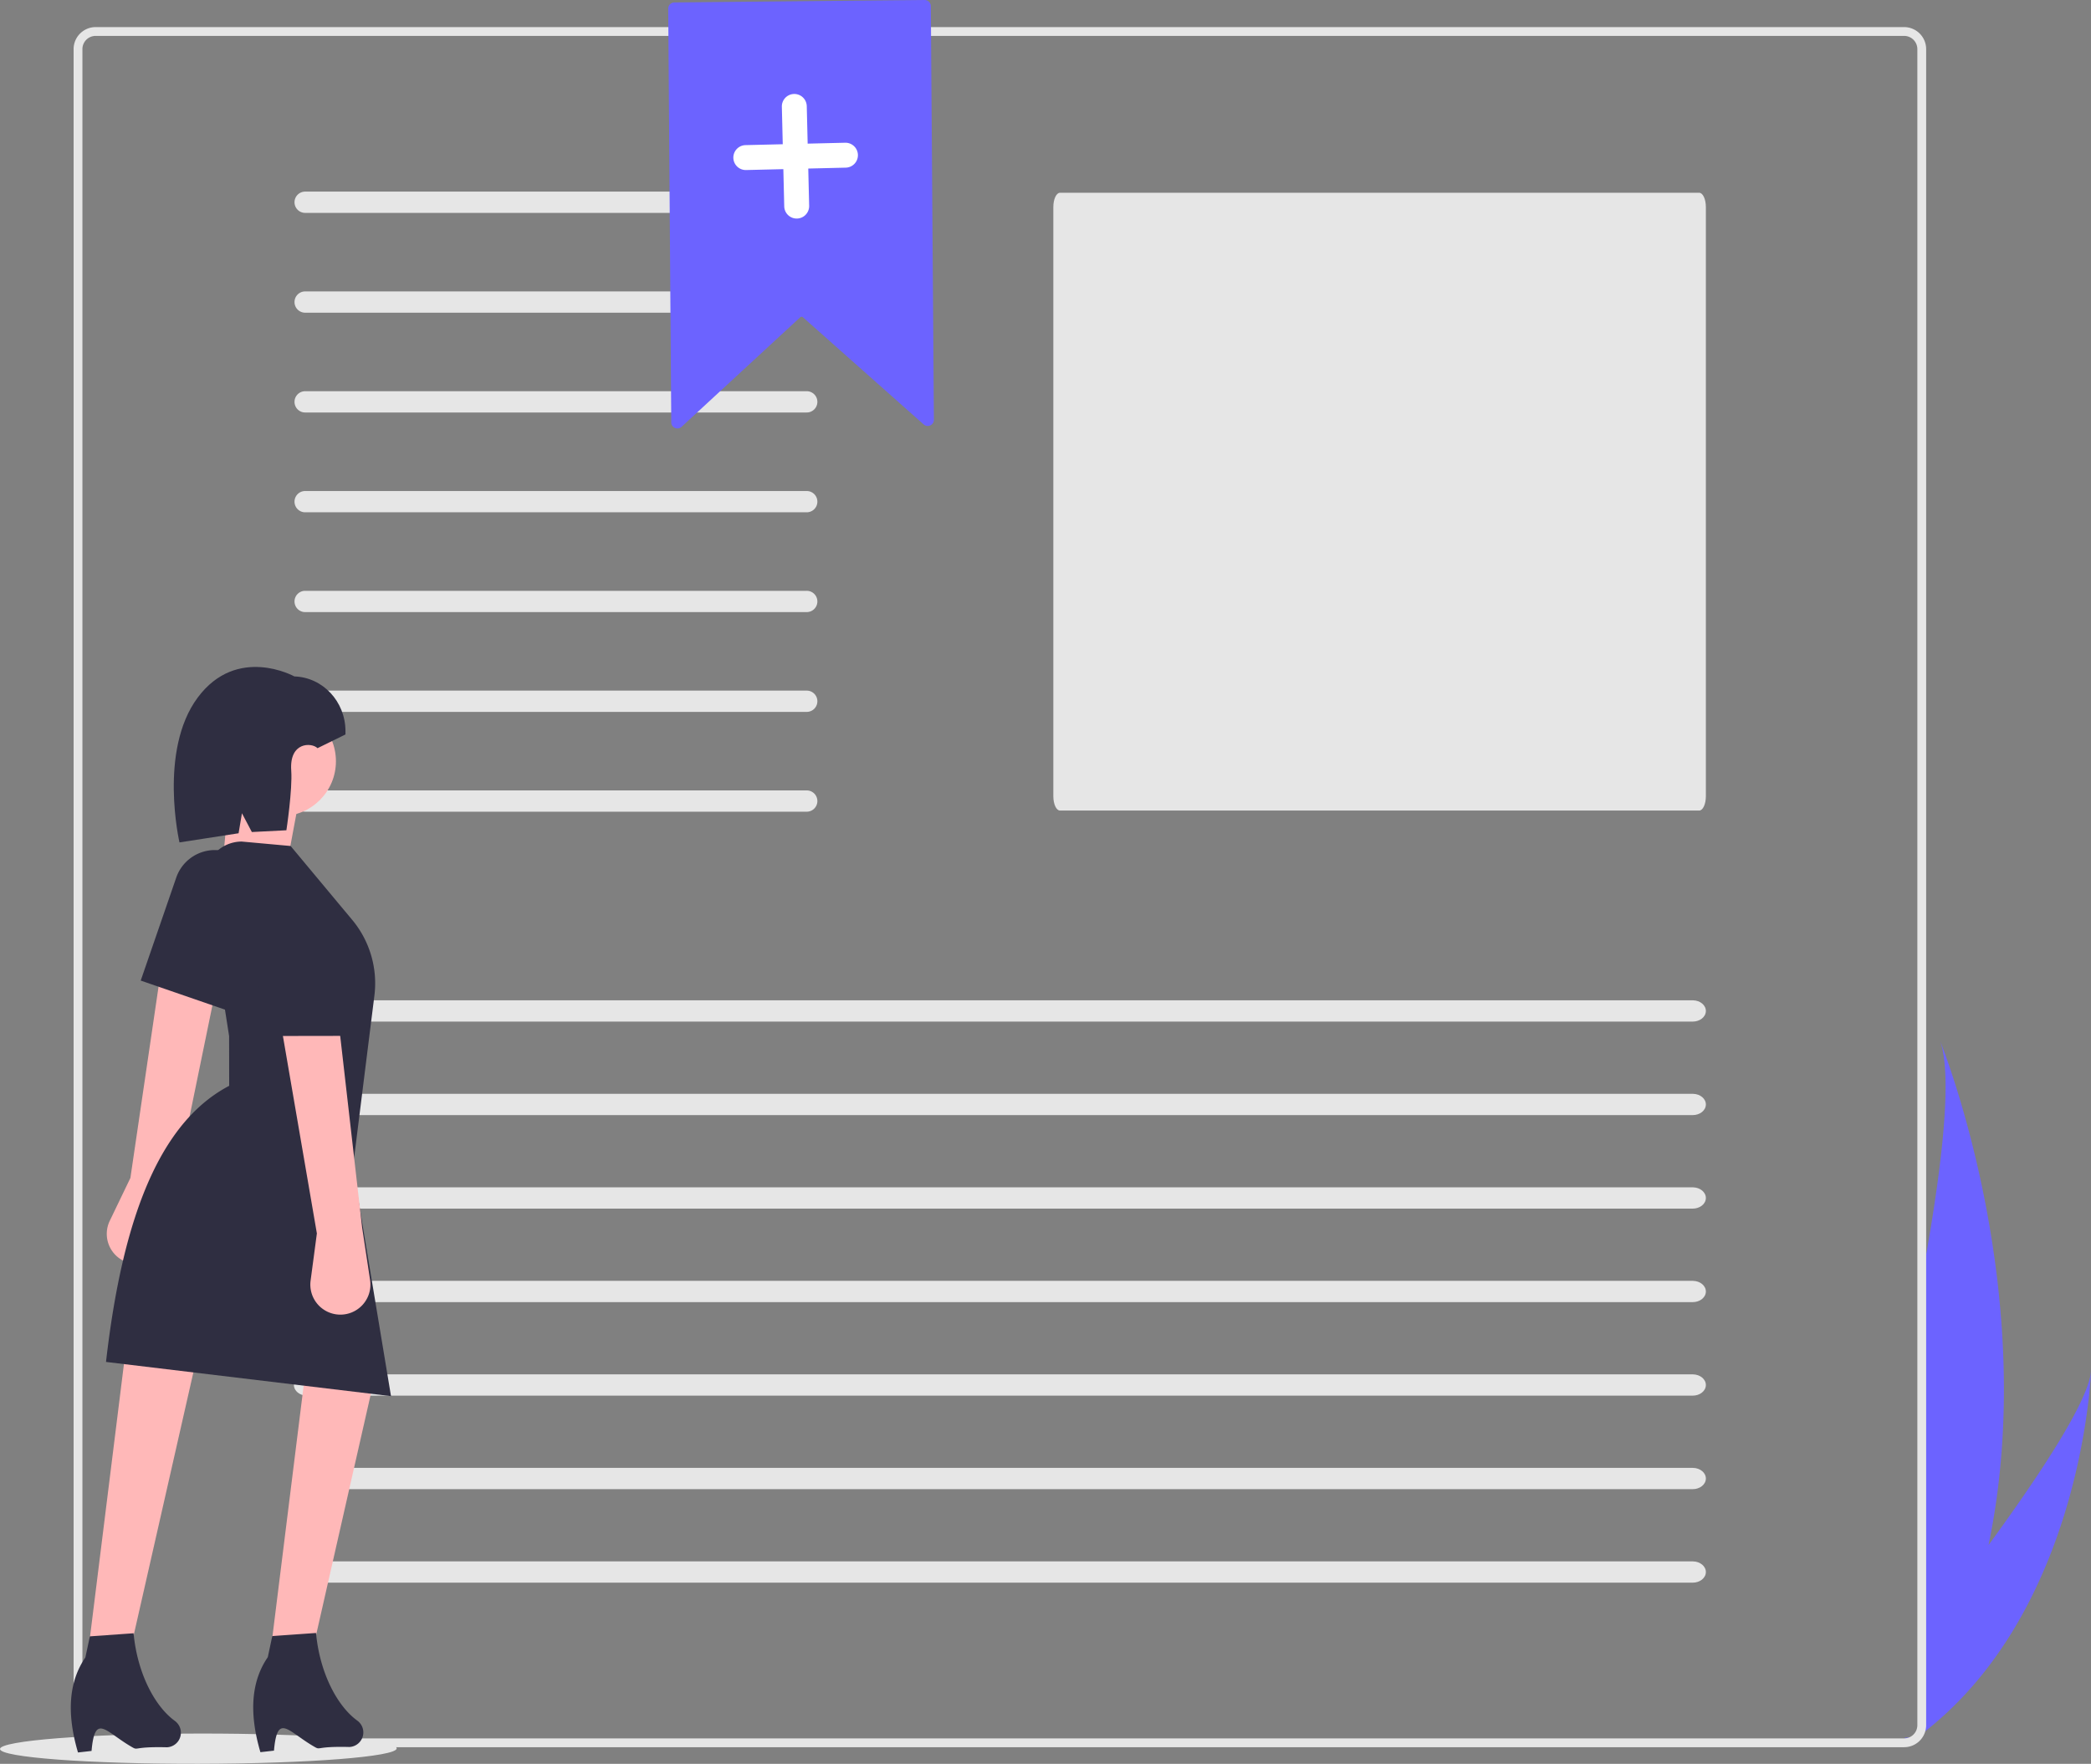
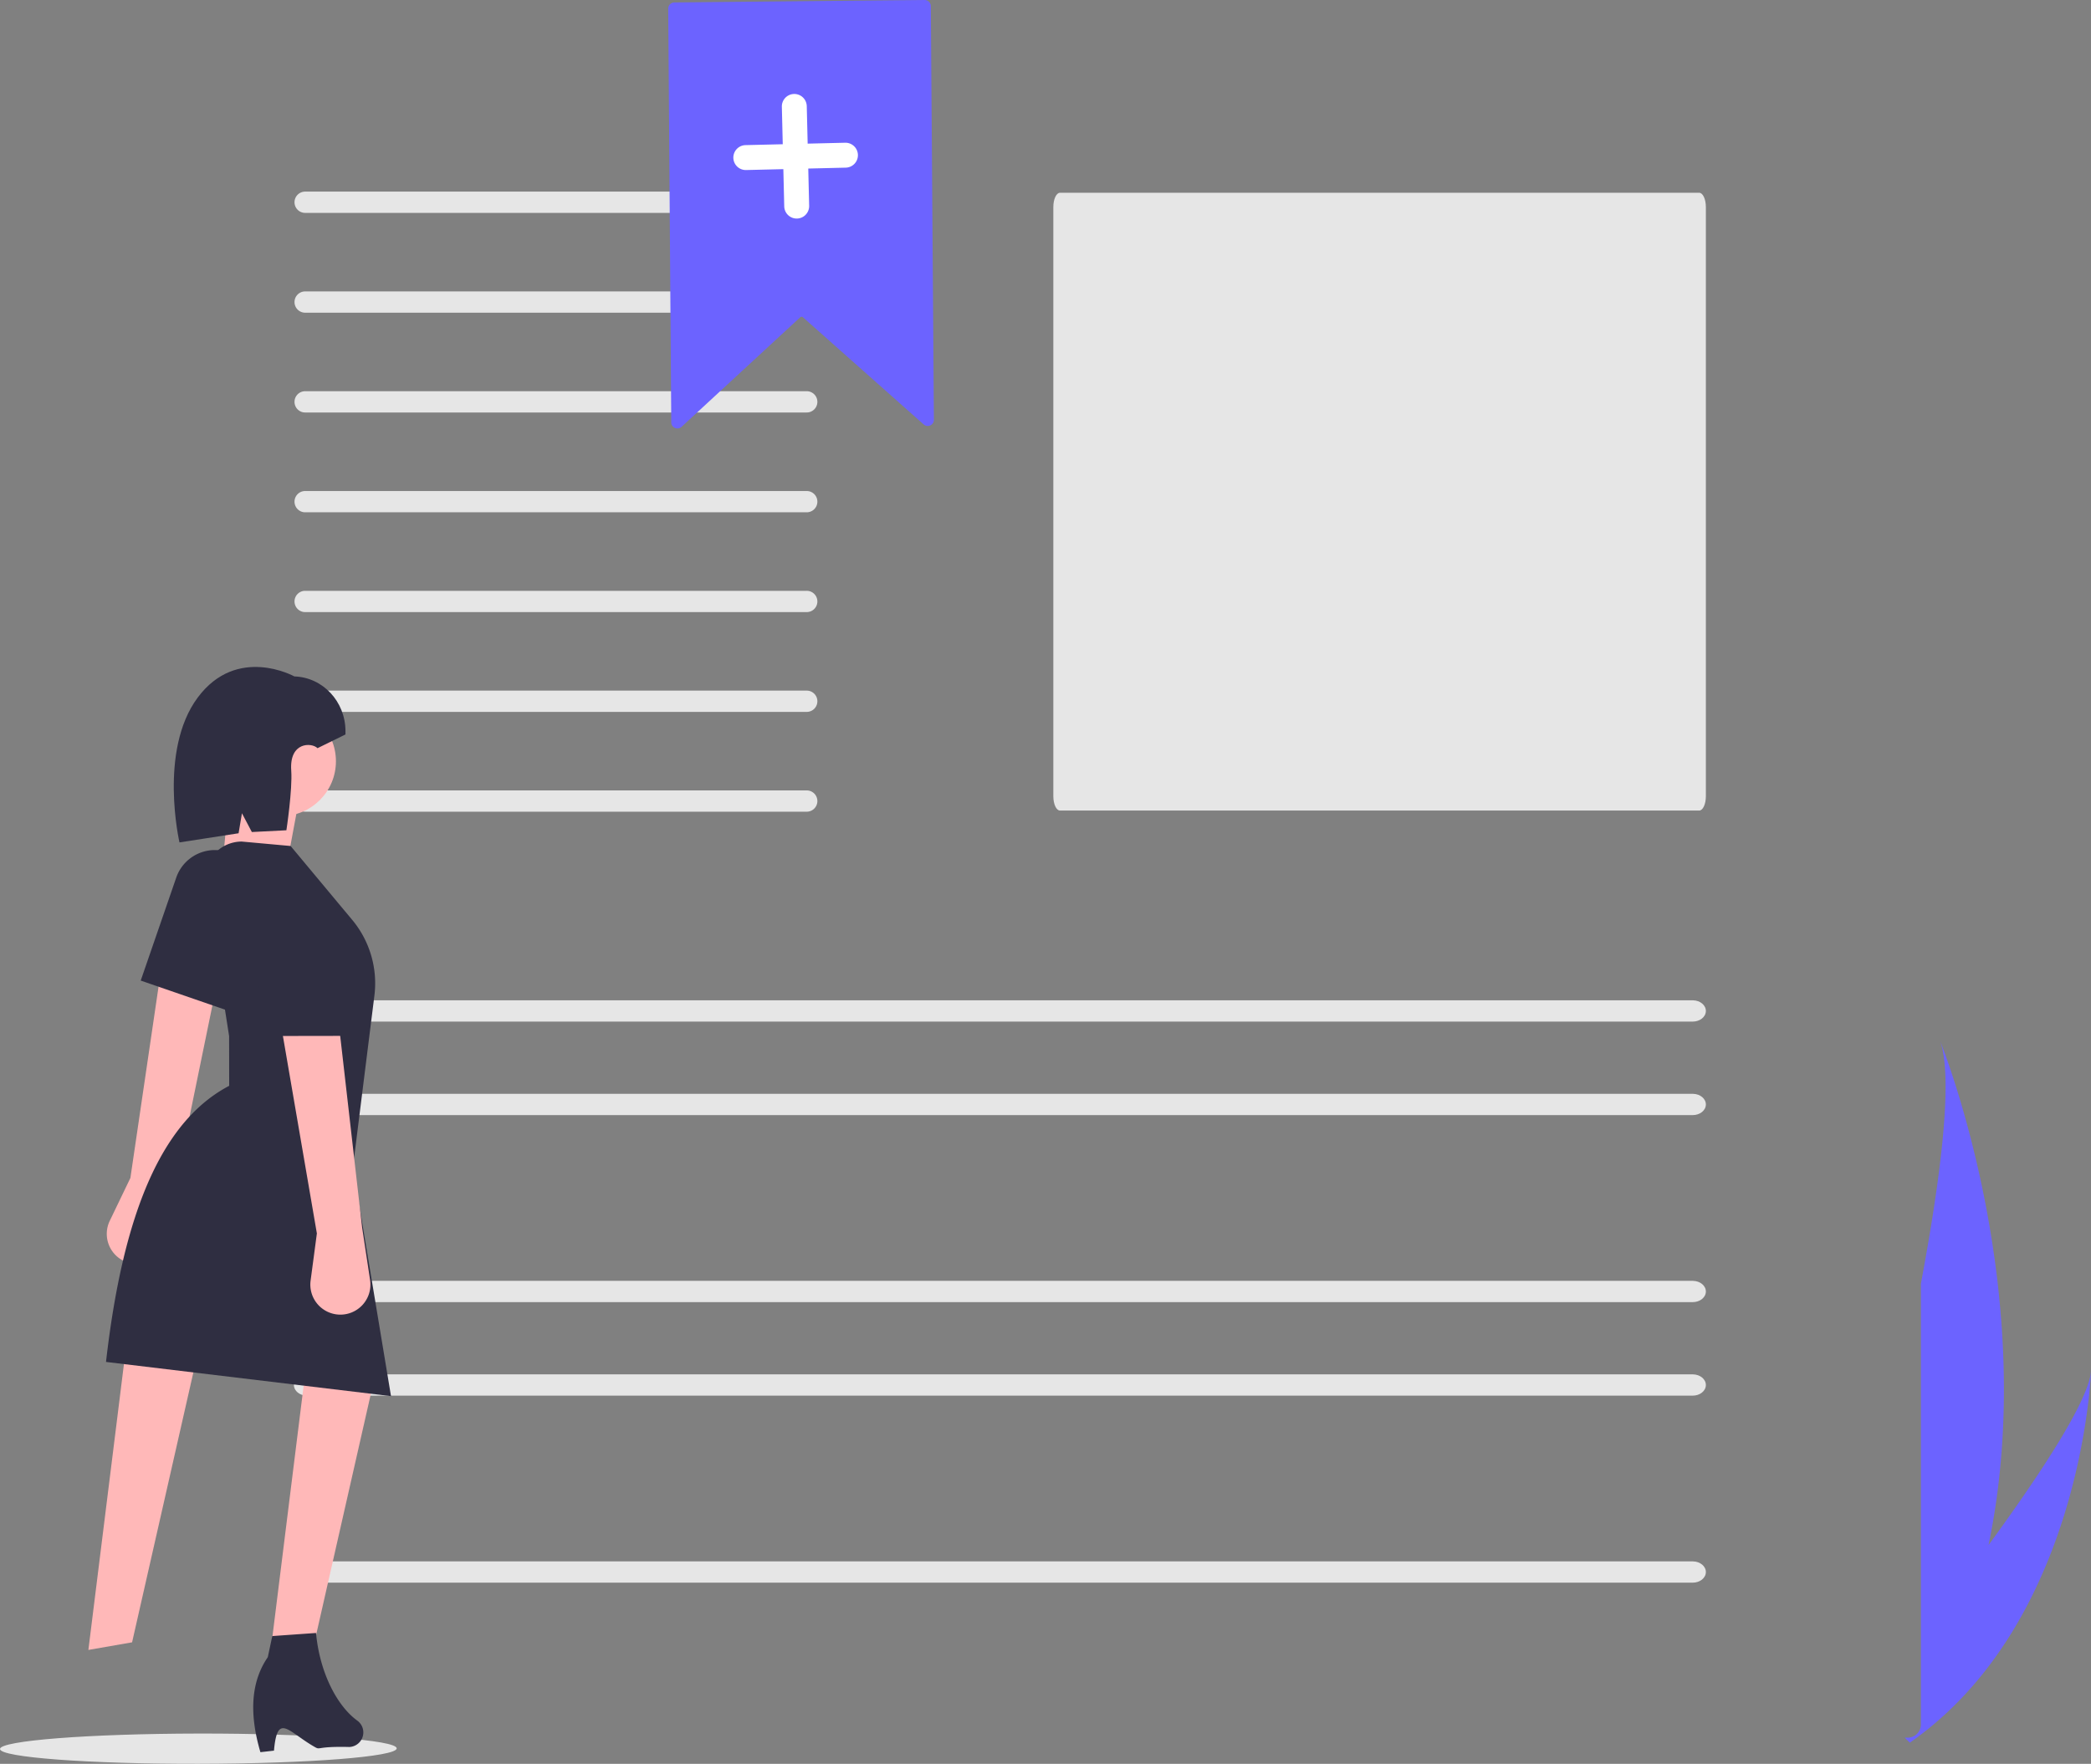
<svg xmlns="http://www.w3.org/2000/svg" id="e22abf0b-c612-4aa4-ad53-907679e19640" data-name="Layer 1" width="737.913" height="622.439" viewBox="0 0 737.913 622.439">
  <rect x="0" y="0" width="737.913" height="622.439" fill="#808080" stroke="none" />
  <path d="M968.956,622.708c-.155,3.822-4.019,82.723-57.024,125.835q-3.325,2.704-6.909,5.21l-1.802-1.761h1.046a4.662,4.662,0,0,0,4.661-4.661v-155.523c1.108-5.967,2.155-11.829,3.108-17.537,5.169-31.024,7.562-57.231,3.688-68.118,1.678,4.206,35.364,90.223,17.071,177.866C950.912,659.212,968.107,633.17,968.956,622.708Z" transform="translate(-231.044 -138.78)" fill="#6c63ff" />
-   <path d="M903.015,148.341H264.789a7.778,7.778,0,0,0-7.769,7.769V747.582a7.772,7.772,0,0,0,7.769,7.769H903.015a7.751,7.751,0,0,0,7.665-6.557,6.683,6.683,0,0,0,.104-1.212V156.11A7.778,7.778,0,0,0,903.015,148.341Zm4.661,599.241a4.662,4.662,0,0,1-4.661,4.661H264.789a4.662,4.662,0,0,1-4.661-4.661V156.11a4.668,4.668,0,0,1,4.661-4.661H903.015a4.668,4.668,0,0,1,4.661,4.661Z" transform="translate(-231.044 -138.78)" fill="#e6e6e6" />
  <path d="M605.122,206.8c-1.3,0-2.358,2.257-2.358,5.031V419.79c0,2.774,1.058,5.031,2.358,5.031H830.686c1.3,0,2.358-2.257,2.358-5.031V211.831c0-2.774-1.058-5.031-2.358-5.031Z" transform="translate(-231.044 -138.78)" fill="#e6e6e6" />
  <path id="ed9c03b2-1449-4b71-9e3b-3c62ff7f07bc" data-name="Path 40" d="M338.673,206.399a3.755,3.755,0,0,0,0,7.509H515.678a3.755,3.755,0,1,0,.123-7.509q-.062-.001-.123,0Z" transform="translate(-231.044 -138.78)" fill="#e6e6e6" />
  <path id="ac2fe172-b9d2-4839-b8ea-2891040e5ba3" data-name="Path 40" d="M338.673,241.618a3.755,3.755,0,0,0,0,7.509H515.678a3.755,3.755,0,1,0,.123-7.509q-.062-.001-.123,0Z" transform="translate(-231.044 -138.78)" fill="#e6e6e6" />
  <path id="a98745e5-eae5-4ee7-991c-f32673123033" data-name="Path 40" d="M338.673,276.837a3.755,3.755,0,0,0,0,7.509H515.678a3.755,3.755,0,1,0,.123-7.509q-.062-.001-.123,0Z" transform="translate(-231.044 -138.78)" fill="#e6e6e6" />
  <path id="bf8b9df3-8875-4369-b4ec-4c359de04021" data-name="Path 40" d="M338.673,312.056a3.755,3.755,0,0,0,0,7.509H515.678a3.755,3.755,0,0,0,.123-7.509q-.062-.001-.123,0Z" transform="translate(-231.044 -138.78)" fill="#e6e6e6" />
  <path id="b5eb4171-b419-4870-b9cb-48e35e493bb4" data-name="Path 40" d="M338.673,347.275a3.755,3.755,0,0,0,0,7.509H515.678a3.755,3.755,0,0,0,.123-7.509q-.062-.001-.123,0Z" transform="translate(-231.044 -138.78)" fill="#e6e6e6" />
  <path id="b4317b62-1760-4cf8-b114-3696958a8a67" data-name="Path 40" d="M338.673,382.494a3.755,3.755,0,0,0,0,7.509H515.678a3.755,3.755,0,1,0,.123-7.509q-.062-.001-.123,0Z" transform="translate(-231.044 -138.78)" fill="#e6e6e6" />
  <path id="ad76e78f-41a7-44a0-87c5-7c68f3e63063" data-name="Path 40" d="M338.673,417.713a3.755,3.755,0,0,0,0,7.509H515.678a3.755,3.755,0,1,0,.123-7.509q-.062-.001-.123,0Z" transform="translate(-231.044 -138.78)" fill="#e6e6e6" />
  <path id="a20c62a3-d58f-423a-bfc7-4f2831a53e7a" data-name="Path 40" d="M339.309,491.784c-2.554.034-4.591,1.743-4.549,3.816.041,2.026,2.054,3.66,4.549,3.693H828.343c2.554.034,4.659-1.619,4.701-3.693s-1.995-3.782-4.549-3.816q-.076-.001-.152,0Z" transform="translate(-231.044 -138.78)" fill="#e6e6e6" />
  <path id="b339e3e9-0bf0-431c-bdc4-4a1671822a7b" data-name="Path 40" d="M339.309,524.784c-2.554.034-4.591,1.743-4.549,3.816.041,2.026,2.054,3.66,4.549,3.693H828.343c2.554.034,4.659-1.619,4.701-3.693s-1.995-3.782-4.549-3.816q-.076-.001-.152,0Z" transform="translate(-231.044 -138.78)" fill="#e6e6e6" />
-   <path id="bab9b888-deda-4f86-84ee-5631e8d8031a" data-name="Path 40" d="M339.309,557.784c-2.554.034-4.591,1.743-4.549,3.816.041,2.026,2.054,3.66,4.549,3.693H828.343c2.554.034,4.659-1.619,4.701-3.693s-1.995-3.782-4.549-3.816q-.076-.001-.152,0Z" transform="translate(-231.044 -138.78)" fill="#e6e6e6" />
  <path id="ba4803b1-6f87-4394-9362-31b3dc635e82" data-name="Path 40" d="M339.309,590.784c-2.554.034-4.591,1.743-4.549,3.816.041,2.026,2.054,3.66,4.549,3.693H828.343c2.554.034,4.659-1.619,4.701-3.693s-1.995-3.782-4.549-3.816q-.076-.001-.152,0Z" transform="translate(-231.044 -138.78)" fill="#e6e6e6" />
  <path id="b9a1750e-efcd-4183-b5b9-e97a203cae9b" data-name="Path 40" d="M339.309,623.784c-2.554.034-4.591,1.743-4.549,3.816.041,2.026,2.054,3.66,4.549,3.693H828.343c2.554.034,4.659-1.619,4.701-3.693s-1.995-3.782-4.549-3.816q-.076-.001-.152,0Z" transform="translate(-231.044 -138.78)" fill="#e6e6e6" />
-   <path id="a27b2d6d-7ecd-44cf-acba-3e7ac71f51d4" data-name="Path 40" d="M339.309,656.784c-2.554.034-4.591,1.743-4.549,3.816.041,2.026,2.054,3.66,4.549,3.693H828.343c2.554.034,4.659-1.619,4.701-3.693s-1.995-3.782-4.549-3.816q-.076-.001-.152,0Z" transform="translate(-231.044 -138.78)" fill="#e6e6e6" />
  <path id="befd801f-fd34-4cb7-a0c2-8d98396e21e0" data-name="Path 40" d="M339.309,689.784c-2.554.034-4.591,1.743-4.549,3.816.041,2.026,2.054,3.66,4.549,3.693H828.343c2.554.034,4.659-1.619,4.701-3.693s-1.995-3.782-4.549-3.816q-.076-.001-.152,0Z" transform="translate(-231.044 -138.78)" fill="#e6e6e6" />
  <ellipse cx="301.043" cy="755.879" rx="70" ry="5.339" transform="translate(-232.256 -138.296) rotate(-0.092)" fill="#e6e6e6" />
  <path d="M292.899,557.387l-3.111,18.57a10.604,10.604,0,0,1-14.604,8.009h0a10.604,10.604,0,0,1-5.41-14.36l7.288-15.138,10.608-72.086L307.224,487.631Z" transform="translate(-231.044 -138.78)" fill="#ffb8b8" />
  <polygon points="46.613 579.563 31.188 582.248 44.238 477.363 69.331 479.5 46.613 579.563" fill="#ffb8b8" />
  <polygon points="110.992 579.46 95.567 582.145 108.617 477.26 133.71 479.396 110.992 579.46" fill="#ffb8b8" />
  <circle cx="99.192" cy="268.646" r="19.357" fill="#ffb8b8" />
  <polygon points="100.977 306.53 78.627 304.438 81.764 269.849 107.835 269.807 100.977 306.53" fill="#ffb8b8" />
  <path d="M369.031,631.471,268.453,619.396c2.185-19.101,5.457-36.376,10.255-51.089,7.173-21.995,17.757-38.264,33.217-46.348l-.028-17.558L303.501,450.814a13.037,13.037,0,0,1,12.859-15.055l17.244,1.569,21.731,26.066a34.953,34.953,0,0,1,7.836,26.722l-7.571,60.505Z" transform="translate(-231.044 -138.78)" fill="#2f2e41" />
  <path d="M311.889,495.576l-31.185-10.756,12.532-36.334a14.431,14.431,0,0,1,11.75-9.601h0a14.431,14.431,0,0,1,15.952,17.558Z" transform="translate(-231.044 -138.78)" fill="#2f2e41" />
-   <path d="M289.981,755.384c-12.797-.327-9.765,1.454-12.797-.327-8.97-5.271-12.655-11.765-13.831,1.618l-4.788.54c-4.227-14.353-3.037-25.327,2.606-33.524l1.584-7.451,15.428-1.089c1.366,14.399,7.634,25.87,14.496,30.869a5.328,5.328,0,0,1,1.781,2.182h0A5.15,5.15,0,0,1,289.981,755.384Z" transform="translate(-231.044 -138.78)" fill="#2f2e41" />
  <path d="M354.36,755.28c-12.797-.327-9.765,1.454-12.797-.327-8.97-5.271-12.655-11.765-13.831,1.618l-4.788.54c-4.227-14.353-3.037-25.327,2.606-33.524l1.584-7.451L342.563,715.047c1.366,14.399,7.634,25.87,14.496,30.869a5.328,5.328,0,0,1,1.781,2.182h0A5.15,5.15,0,0,1,354.36,755.28Z" transform="translate(-231.044 -138.78)" fill="#2f2e41" />
  <path d="M343.099,402.807l9.862-4.841-.002-1.197c-.017-10.428-7.996-18.963-18.029-19.283h0s-20.228-11.235-34.132,7.486-6.415,51.088-6.415,51.088l20.858-3.226,1.188-7.064,3.494,6.629,12.191-.623s2.189-14.29,1.708-21.114C333.11,400.554,341.013,400.731,343.099,402.807Z" transform="translate(-231.044 -138.78)" fill="#2f2e41" />
  <path d="M358.827,571.897l2.823,18.616a10.604,10.604,0,0,1-11.386,12.156h0a10.604,10.604,0,0,1-9.61-11.964l2.215-16.654-12.353-71.808,20.216-1.097Z" transform="translate(-231.044 -138.78)" fill="#ffb8b8" />
  <path d="M354.994,504.332l-32.988.053-.062-38.434a14.431,14.431,0,0,1,7.957-12.92h0A14.431,14.431,0,0,1,350.725,464.394Z" transform="translate(-231.044 -138.78)" fill="#2f2e41" />
  <path d="M470.136,289.976a2.19,2.19,0,0,1-.89-.182,2.144,2.144,0,0,1-1.31-1.971l-1.078-145.982a2.172,2.172,0,0,1,2.148-2.191l88.334-.869a2.172,2.172,0,0,1,2.191,2.148l1.078,145.982a2.17,2.17,0,0,1-3.61,1.645h0l-42.601-37.809a.719.719,0,0,0-.971.01l-41.85,38.64A2.147,2.147,0,0,1,470.136,289.976Z" transform="translate(-231.044 -138.78)" fill="#6c63ff" />
  <path d="M529.254,189.152l-13.187.316-.316-13.187a4.397,4.397,0,1,0-8.791.211l.316,13.187-13.187.316a4.397,4.397,0,0,0,.211,8.791l13.187-.316.316,13.187a4.397,4.397,0,0,0,8.791-.211l-.316-13.187,13.187-.316a4.397,4.397,0,1,0-.211-8.791Z" transform="translate(-231.044 -138.78)" fill="#fff" />
</svg>